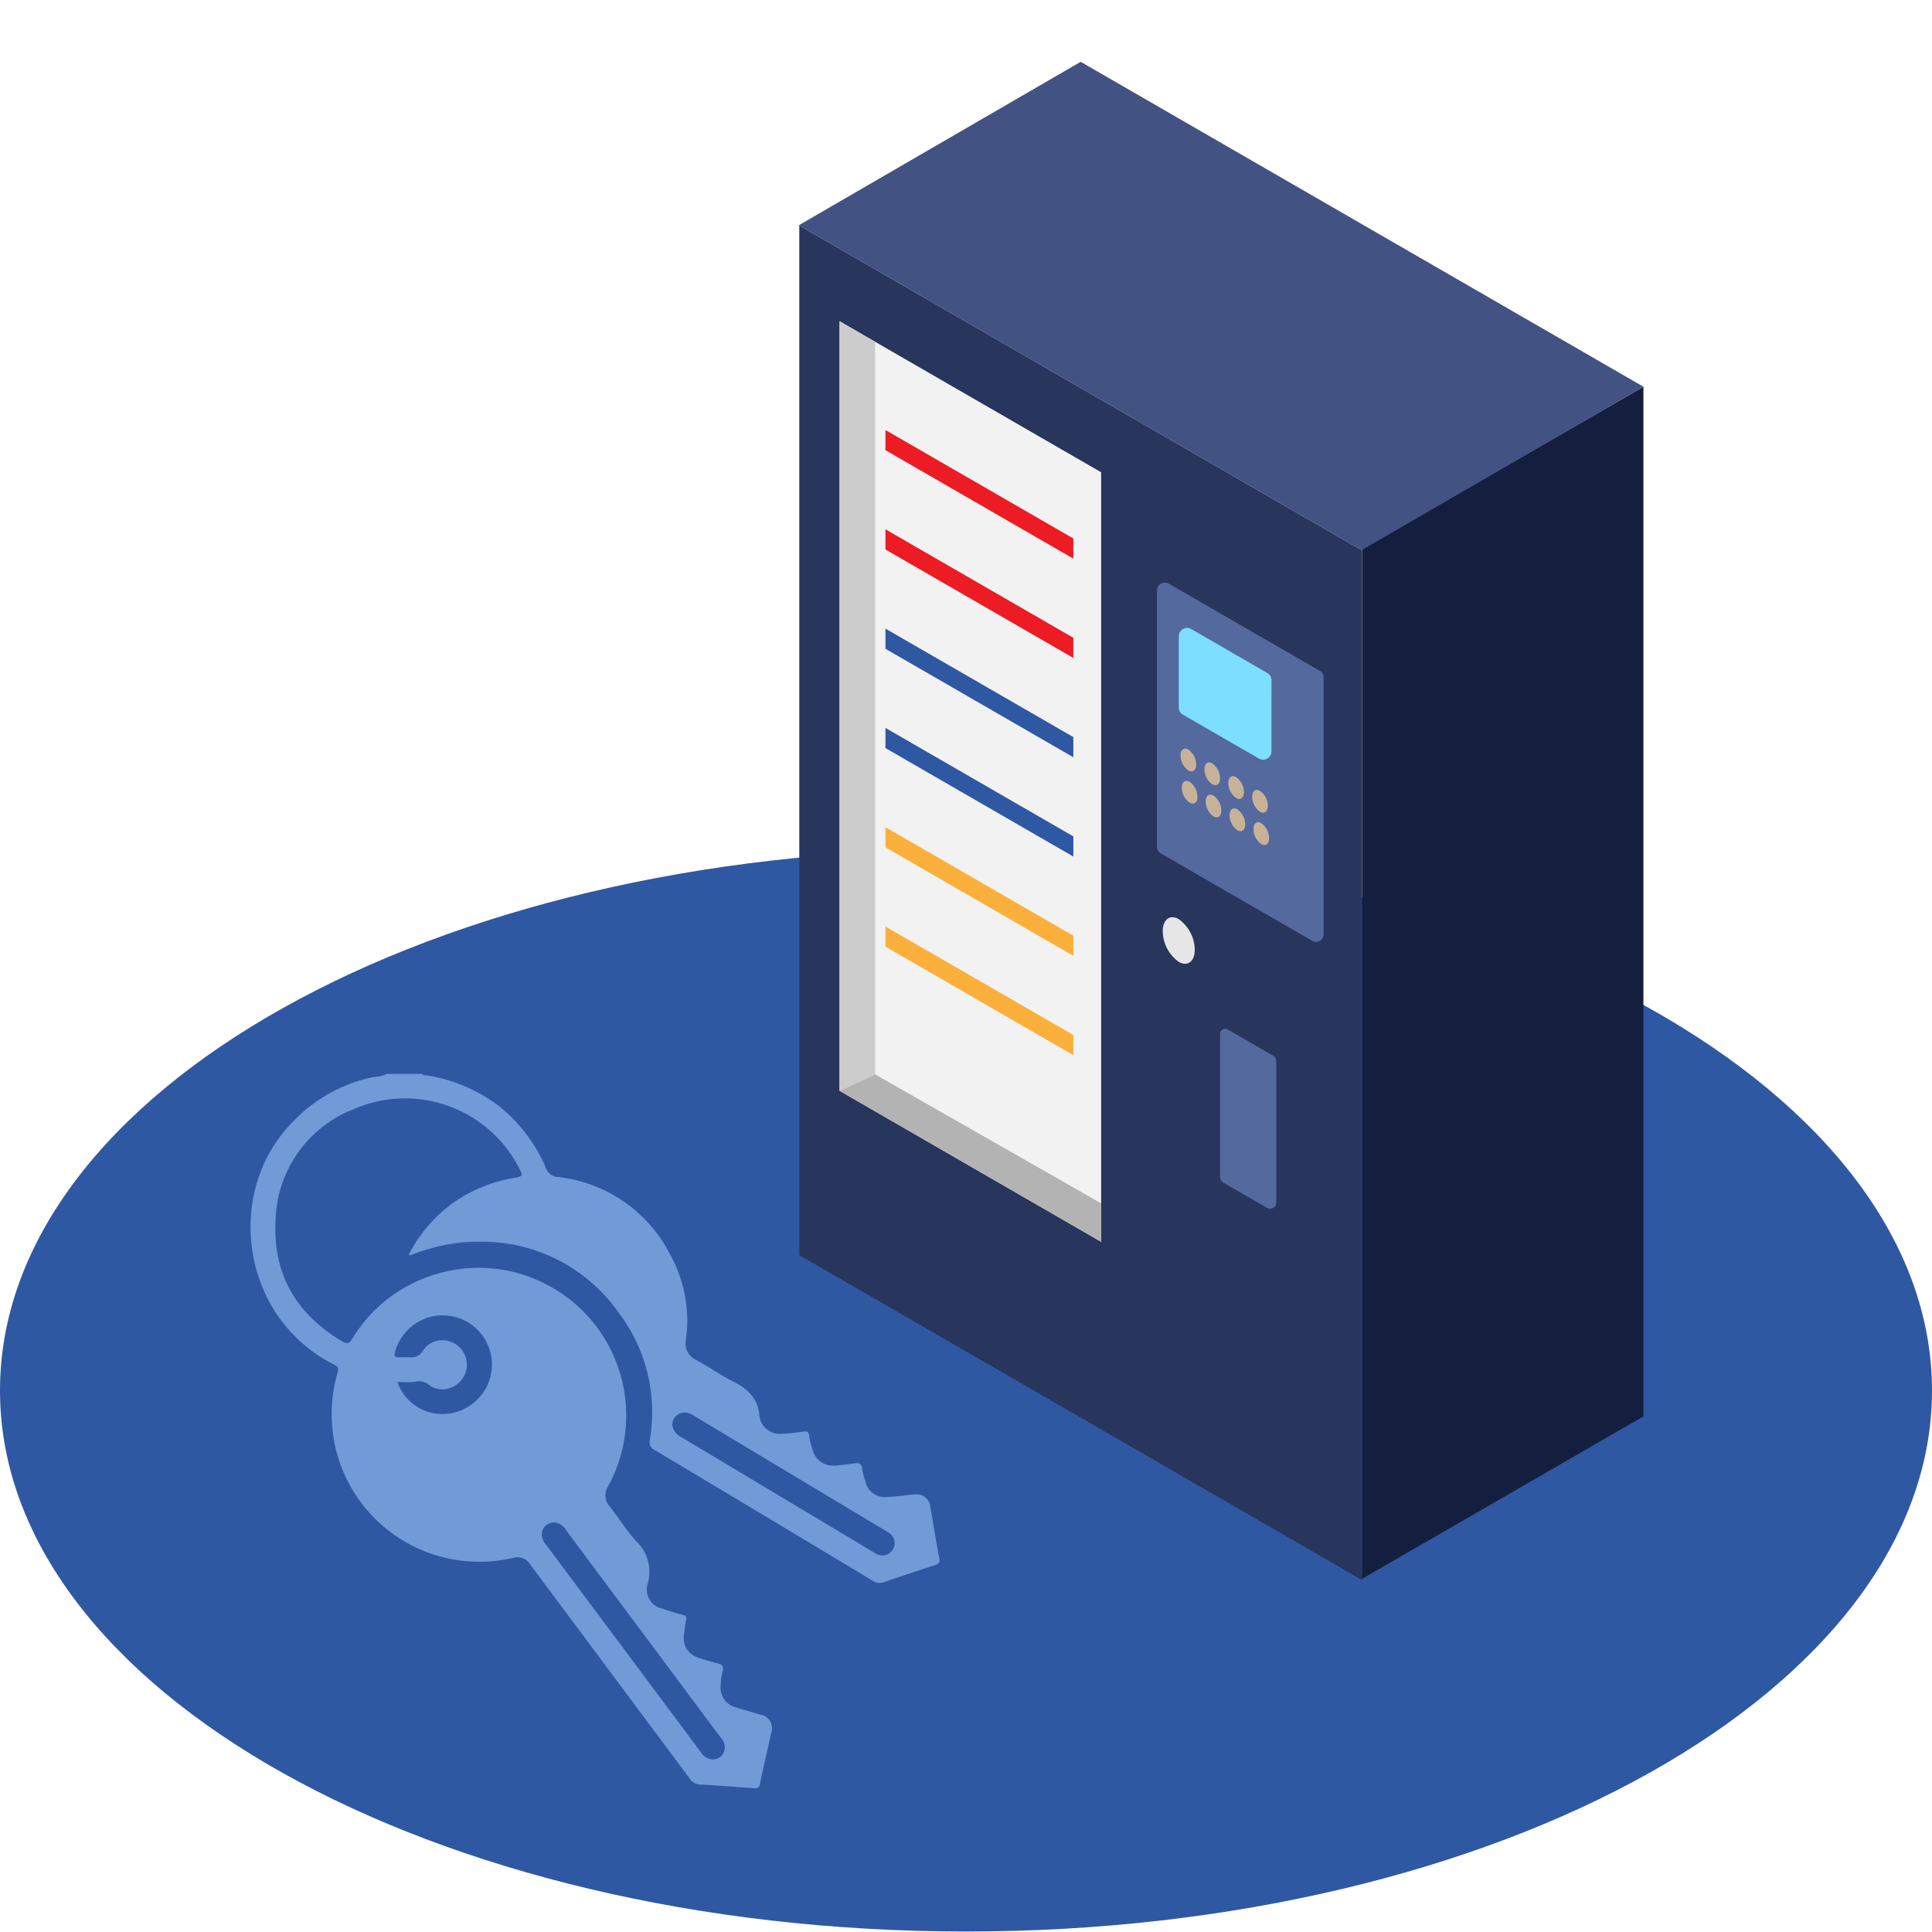
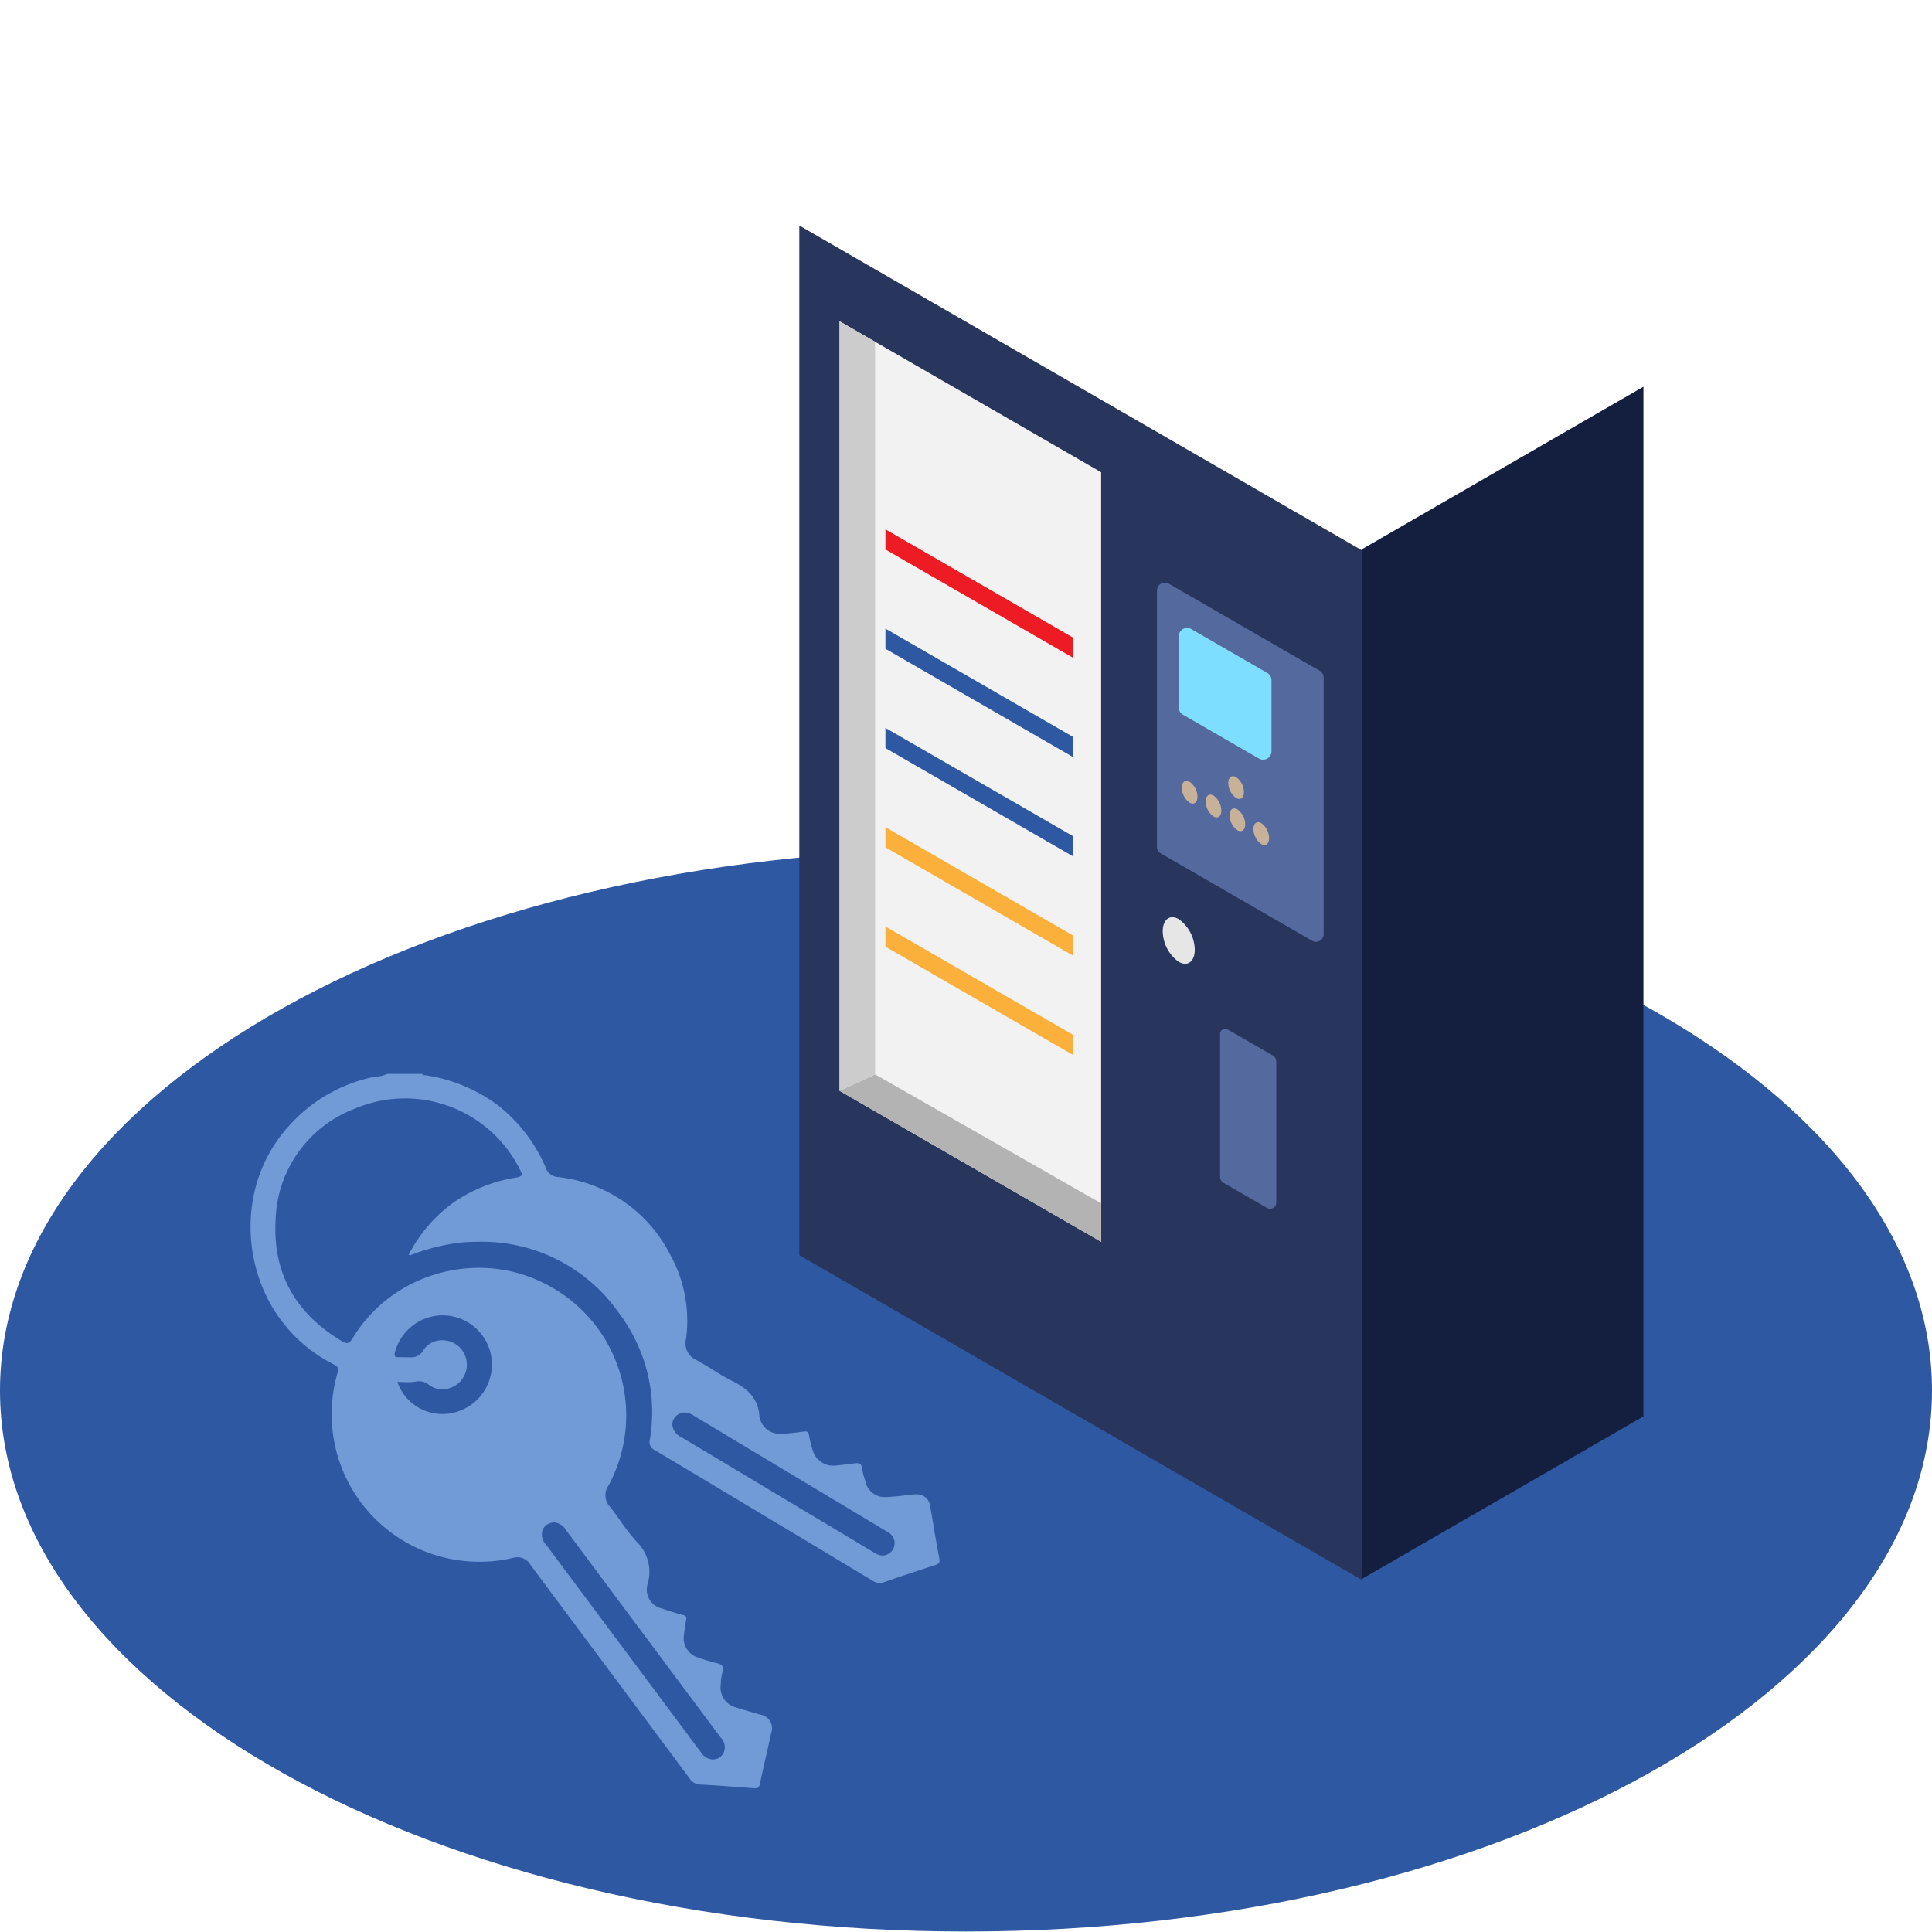
<svg xmlns="http://www.w3.org/2000/svg" id="illust-KM" width="180" height="180" viewBox="0 0 180 180">
  <defs>
    <clipPath id="clip-path">
      <path id="Clip_10" data-name="Clip 10" d="M0,0H78.691V45.5H0Z" fill="none" />
    </clipPath>
  </defs>
  <g id="Group_54" data-name="Group 54" transform="translate(0 5.76)">
    <path id="Fill_1" data-name="Fill 1" d="M180,50.4c0,27.835-40.294,50.4-90,50.4S0,78.235,0,50.4,40.294,0,90,0s90,22.565,90,50.4" transform="translate(0 73.395)" fill="#2f58a3" />
    <path id="Fill_3" data-name="Fill 3" d="M52.43,126.2,0,95.931V0L52.43,30.271Z" transform="translate(74.469 15.25)" fill="#28355c" />
    <path id="Fill_5" data-name="Fill 5" d="M24.371,85.769,0,71.7V0L24.371,14.07Z" transform="translate(78.22 24.17)" fill="#f2f2f2" />
    <path id="Fill_7" data-name="Fill 7" d="M26.215,95.931,0,111.066V15.135L26.215,0Z" transform="translate(126.9 30.271)" fill="#141f3f" />
    <g id="Group_11" data-name="Group 11" transform="translate(74.424 0)">
      <path id="Clip_10-2" data-name="Clip 10" d="M0,0H78.691V45.5H0Z" transform="translate(0 0)" fill="none" />
      <g id="Group_11-2" data-name="Group 11" transform="translate(0 0)" clip-path="url(#clip-path)">
-         <path id="Fill_9" data-name="Fill 9" d="M52.43,45.5,0,15.226,26.261,0l52.43,30.271Z" transform="translate(0 -0.001)" fill="#425282" />
-       </g>
+         </g>
    </g>
    <path id="Fill_12" data-name="Fill 12" d="M14.461,33.37.358,25.228A.716.716,0,0,1,0,24.607V.744A.742.742,0,0,1,1.113.1l14.065,8.12a.717.717,0,0,1,.358.621V32.75a.717.717,0,0,1-1.075.621" transform="translate(107.787 48.522)" fill="#54699e" />
    <path id="Fill_14" data-name="Fill 14" d="M4.371,16.69.326,14.355A.651.651,0,0,1,0,13.79V.48A.479.479,0,0,1,.718.065L4.913,2.487a.651.651,0,0,1,.326.564V16.189a.578.578,0,0,1-.868.5" transform="translate(113.671 90.09)" fill="#54699e" />
    <path id="Fill_16" data-name="Fill 16" d="M7.472,12.174.388,8.085A.778.778,0,0,1,0,7.412V.778A.777.777,0,0,1,1.166.105L8.25,4.2a.777.777,0,0,1,.388.673V11.5a.777.777,0,0,1-1.166.673" transform="translate(109.822 52.741)" fill="#7ddeff" />
-     <path id="Fill_18" data-name="Fill 18" d="M1.459,1.481c0,.537-.327.784-.729.552A1.747,1.747,0,0,1,0,.639C0,.1.327-.145.73.088a1.748,1.748,0,0,1,.729,1.394" transform="translate(109.987 63.987)" fill="#c7b299" />
-     <path id="Fill_20" data-name="Fill 20" d="M1.459,1.481c0,.537-.327.784-.729.552A1.747,1.747,0,0,1,0,.639C0,.1.327-.145.73.088a1.748,1.748,0,0,1,.729,1.394" transform="translate(112.212 65.272)" fill="#c7b299" />
    <path id="Fill_22" data-name="Fill 22" d="M1.459,1.481c0,.537-.327.784-.729.552A1.747,1.747,0,0,1,0,.639C0,.1.327-.145.73.088a1.748,1.748,0,0,1,.729,1.394" transform="translate(114.437 66.556)" fill="#c7b299" />
-     <path id="Fill_24" data-name="Fill 24" d="M1.459,1.481c0,.537-.327.784-.729.552A1.747,1.747,0,0,1,0,.639C0,.1.327-.145.73.088a1.748,1.748,0,0,1,.729,1.394" transform="translate(116.662 67.841)" fill="#c7b299" />
    <path id="Fill_26" data-name="Fill 26" d="M1.459,1.481c0,.537-.327.784-.729.552A1.747,1.747,0,0,1,0,.639C0,.1.327-.145.73.088a1.748,1.748,0,0,1,.729,1.394" transform="translate(110.105 66.991)" fill="#c7b299" />
    <path id="Fill_28" data-name="Fill 28" d="M1.459,1.481c0,.537-.327.784-.729.552A1.747,1.747,0,0,1,0,.639C0,.1.327-.145.73.088a1.748,1.748,0,0,1,.729,1.394" transform="translate(112.33 68.275)" fill="#c7b299" />
    <path id="Fill_30" data-name="Fill 30" d="M1.459,1.481c0,.537-.327.784-.729.552A1.747,1.747,0,0,1,0,.639C0,.1.327-.145.73.088a1.748,1.748,0,0,1,.729,1.394" transform="translate(114.555 69.56)" fill="#c7b299" />
    <path id="Fill_32" data-name="Fill 32" d="M1.459,1.481c0,.537-.327.784-.729.552A1.747,1.747,0,0,1,0,.639C0,.1.327-.145.73.088a1.748,1.748,0,0,1,.729,1.394" transform="translate(116.78 70.844)" fill="#c7b299" />
    <path id="Fill_34" data-name="Fill 34" d="M2.983,3.029c0,1.1-.667,1.6-1.491,1.128A3.572,3.572,0,0,1,0,1.306C0,.208.668-.3,1.492.179a3.573,3.573,0,0,1,1.491,2.85" transform="translate(108.33 79.698)" fill="#e6e6e6" />
-     <path id="Fill_36" data-name="Fill 36" d="M17.507,11.986,0,1.878V0L17.507,10.107Z" transform="translate(82.495 34.304)" fill="#ed1b24" />
    <path id="Fill_38" data-name="Fill 38" d="M17.507,11.986,0,1.878V0L17.507,10.107Z" transform="translate(82.495 43.555)" fill="#ed1b24" />
    <path id="Fill_40" data-name="Fill 40" d="M17.507,11.986,0,1.878V0L17.507,10.107Z" transform="translate(82.495 52.807)" fill="#2f58a3" />
    <path id="Fill_42" data-name="Fill 42" d="M17.507,11.986,0,1.878V0L17.507,10.107Z" transform="translate(82.495 62.058)" fill="#2f58a3" />
    <path id="Fill_44" data-name="Fill 44" d="M17.507,11.986,0,1.878V0L17.507,10.107Z" transform="translate(82.495 71.309)" fill="#fbb03b" />
    <path id="Fill_46" data-name="Fill 46" d="M17.507,11.986,0,1.878V0L17.507,10.107Z" transform="translate(82.495 80.561)" fill="#fbb03b" />
    <path id="Fill_48" data-name="Fill 48" d="M0,1.533,3.311,0l21.06,12.017V15.6Z" transform="translate(78.22 94.336)" fill="#b3b3b3" />
    <path id="Fill_50" data-name="Fill 50" d="M0,0V71.7l3.311-1.533V1.911Z" transform="translate(78.22 24.17)" fill="#ccc" />
    <path id="Fill_52" data-name="Fill 52" d="M46.993,66.562h0c-.06,0-.126,0-.189-.01l-.785-.061-.034,0c-1.325-.1-2.694-.212-4.043-.273a1.238,1.238,0,0,1-1.051-.584c-2.6-3.492-5.242-7.04-7.8-10.471l-.015-.02c-2.3-3.081-4.672-6.267-7.005-9.4a1.42,1.42,0,0,0-1.18-.71,1.785,1.785,0,0,0-.419.054,13.232,13.232,0,0,1-3.13.369c-.326,0-.661-.012-.994-.034A13.746,13.746,0,0,1,8.092,27.88c.119-.408.089-.589-.316-.792A13.994,13.994,0,0,1,1.611,21,14.854,14.854,0,0,1,.124,12.293a13.708,13.708,0,0,1,3.6-7.612A14.5,14.5,0,0,1,11.135.359c.18-.041.366-.066.546-.09A3.044,3.044,0,0,0,12.729,0h3.25c.035.119.118.129.2.129h.053a.4.4,0,0,1,.069,0,15.006,15.006,0,0,1,6.759,2.811A14.8,14.8,0,0,1,27.5,8.753a1.267,1.267,0,0,0,1.15.862A13.361,13.361,0,0,1,39.066,16.8a12.755,12.755,0,0,1,1.5,7.9,1.7,1.7,0,0,0,.959,1.965c.523.276,1.034.6,1.529.9a20.828,20.828,0,0,0,1.829,1.057c1.665.818,2.443,1.841,2.521,3.316a.19.19,0,0,0,.011.046l.005.016a1.911,1.911,0,0,0,1.966,1.538c.066,0,.133,0,.2-.006.583-.037,1.2-.1,1.872-.2a1.408,1.408,0,0,1,.206-.019c.188,0,.323.067.367.392a8.37,8.37,0,0,0,.323,1.321,1.974,1.974,0,0,0,1.956,1.477,2.5,2.5,0,0,0,.279-.016l.427-.046c.412-.044.835-.089,1.249-.153a1.521,1.521,0,0,1,.229-.02c.3,0,.436.144.477.5a5.485,5.485,0,0,0,.239.978c.022.072.044.142.065.212A1.836,1.836,0,0,0,59.16,39.43c.063,0,.129,0,.195-.006.684-.044,1.379-.121,2.05-.2l.342-.038A2.3,2.3,0,0,1,62,39.177a1.256,1.256,0,0,1,1.323,1.169c.108.606.212,1.223.312,1.819.165.977.335,1.986.527,2.975.08.407-.048.518-.386.627-1.431.464-3.094,1.007-4.728,1.58a1.326,1.326,0,0,1-.44.083,1.213,1.213,0,0,1-.644-.2c-7.456-4.487-14.1-8.468-20.3-12.169a.821.821,0,0,1-.472-.972A15.306,15.306,0,0,0,34.325,22.3a15.552,15.552,0,0,0-13.048-6.657c-.532,0-1.082.022-1.634.066a18.919,18.919,0,0,0-4.819,1.212.62.62,0,0,0-.091-.08,13.752,13.752,0,0,1,4.118-4.818,14.018,14.018,0,0,1,5.87-2.359c.31-.053.471-.122.522-.225s-.02-.26-.126-.463l-.044-.085A11.948,11.948,0,0,0,9.625,3.277a11.42,11.42,0,0,0-7.3,10.408c-.259,4.836,1.812,8.607,6.155,11.207a1.008,1.008,0,0,0,.491.187c.189,0,.343-.129.533-.444a13.434,13.434,0,0,1,5.078-4.855,13.988,13.988,0,0,1,6.689-1.709,13.512,13.512,0,0,1,6.18,1.493,13.737,13.737,0,0,1,5.87,18.828,1.566,1.566,0,0,0,.163,1.949c.335.421.653.868.961,1.3a20.439,20.439,0,0,0,1.473,1.9,3.931,3.931,0,0,1,1.051,4.046,1.805,1.805,0,0,0,1.332,2.22c.673.233,1.34.437,1.982.608.273.072.344.182.294.45-.077.416-.142.865-.206,1.413a1.875,1.875,0,0,0,1.273,2.087,15.869,15.869,0,0,0,1.736.523c.287.069.5.149.589.316a.679.679,0,0,1-.011.544,4.1,4.1,0,0,0-.15,1.022q0,.066-.008.132a1.906,1.906,0,0,0,1.418,2.126c.468.155.95.293,1.416.427.271.078.548.157.82.239A1.283,1.283,0,0,1,48.5,61.405c-.147.684-.3,1.377-.456,2.048-.2.885-.408,1.8-.593,2.7C47.377,66.494,47.221,66.562,46.993,66.562ZM28.3,41.789a1.238,1.238,0,0,0-.366.06,1.068,1.068,0,0,0-.8,1.055,1.355,1.355,0,0,0,.376.942l.007.009c4.466,5.984,9.528,12.767,14.431,19.348a1.384,1.384,0,0,0,1.092.672,1.34,1.34,0,0,0,.217-.018,1.063,1.063,0,0,0,.853-.71,1.273,1.273,0,0,0-.318-1.312c-1.333-1.785-2.685-3.6-3.994-5.355l-.04-.054L37.429,53.3l-1.666-2.233-.231-.309c-2.011-2.7-4.091-5.483-6.135-8.231A1.438,1.438,0,0,0,28.3,41.789ZM40.435,31.551h0a1.162,1.162,0,0,0-1.153,1.123,1.458,1.458,0,0,0,.846,1.176c2.664,1.587,5.366,3.206,7.978,4.771l2.653,1.589,1.94,1.161.02.012c1.783,1.067,3.628,2.171,5.439,3.261a1.431,1.431,0,0,0,.729.232,1.158,1.158,0,0,0,1.035-1.572,1.287,1.287,0,0,0-.613-.646l-1.588-.953-.1-.06c-5.39-3.232-10.964-6.575-16.444-9.864a1.431,1.431,0,0,0-.741-.232Zm-26.764-2.86a4.42,4.42,0,0,0,4.164,3c.055,0,.11,0,.164,0a4.663,4.663,0,0,0,3.269-1.5,4.585,4.585,0,0,0-3.425-7.689c-.063,0-.127,0-.19,0a4.631,4.631,0,0,0-4.2,3.4c-.054.2-.053.328,0,.4s.15.1.32.1h.045c.076,0,.157,0,.246,0,.139,0,.28,0,.416.005l.312,0h.025a1.257,1.257,0,0,0,1.255-.632,2.063,2.063,0,0,1,1.785-.955,2.317,2.317,0,0,1,1.368.446,2.28,2.28,0,0,1,.515,3.125,2.3,2.3,0,0,1-1.878,1,2.08,2.08,0,0,1-1.27-.427,1.381,1.381,0,0,0-.872-.328,1.636,1.636,0,0,0-.307.031,3.945,3.945,0,0,1-.746.061c-.17,0-.343-.006-.51-.012s-.327-.012-.491-.013Z" transform="translate(23.351 94.289)" fill="#709bd6" />
  </g>
</svg>